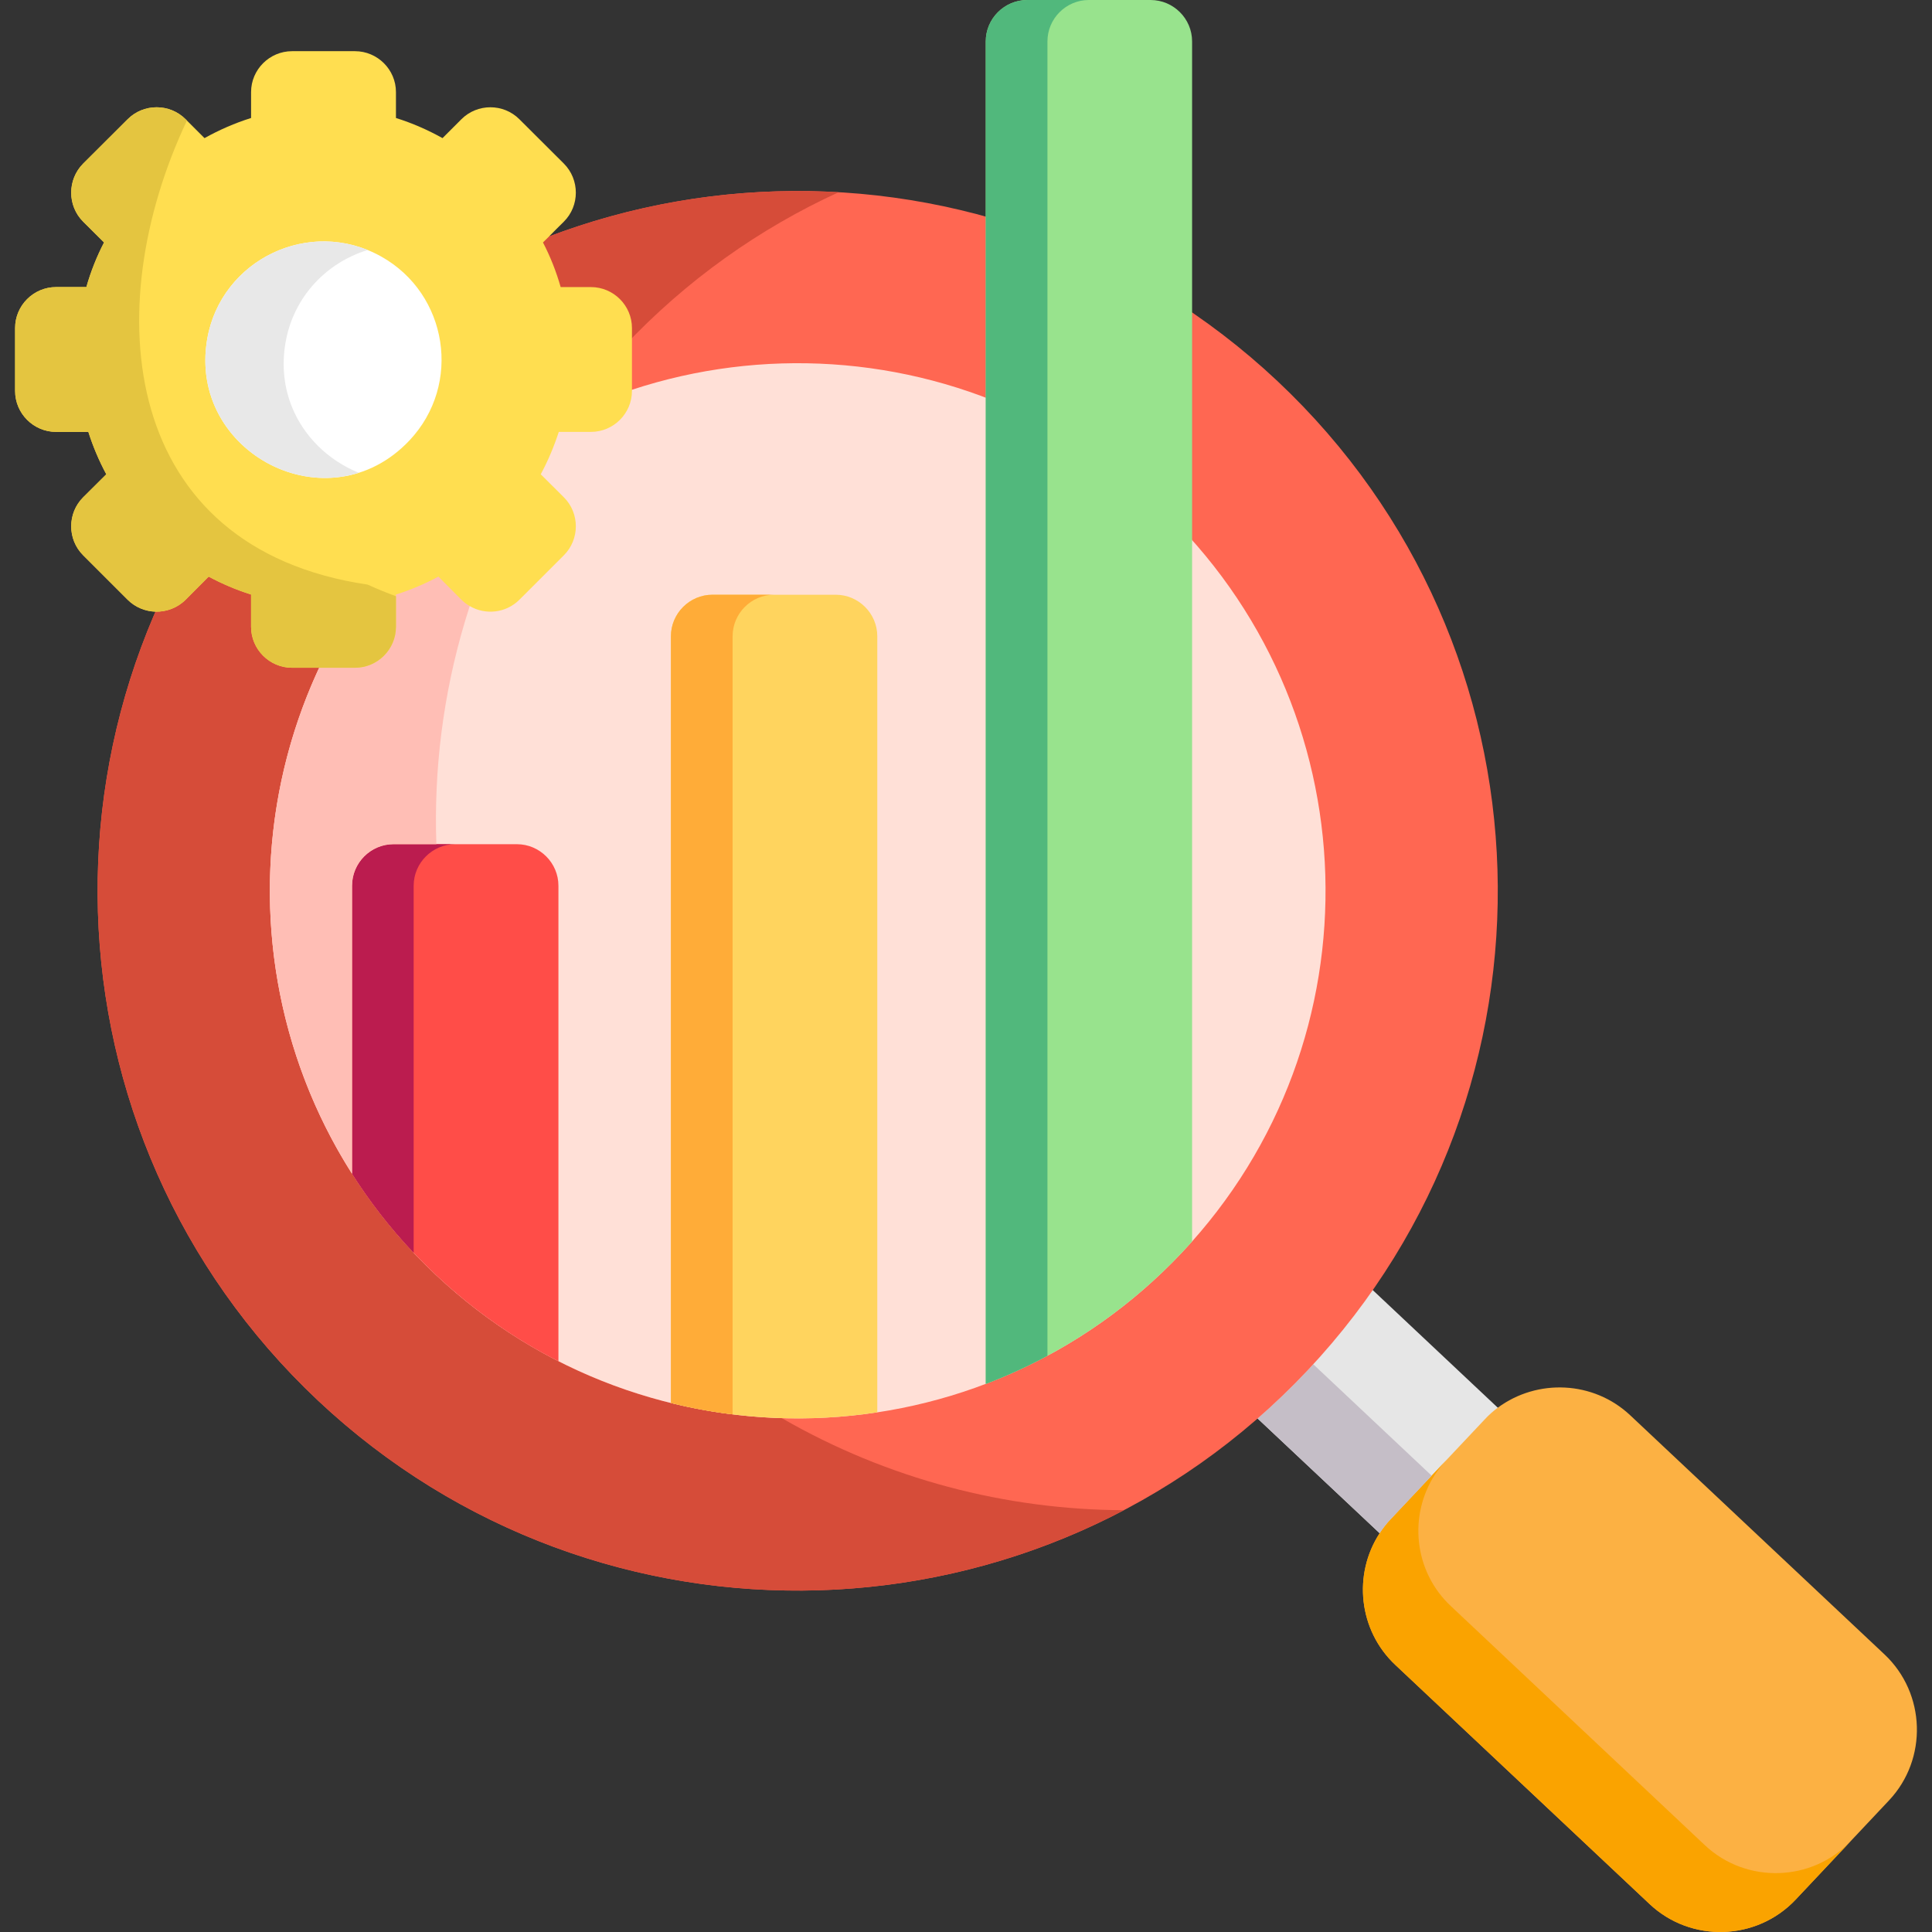
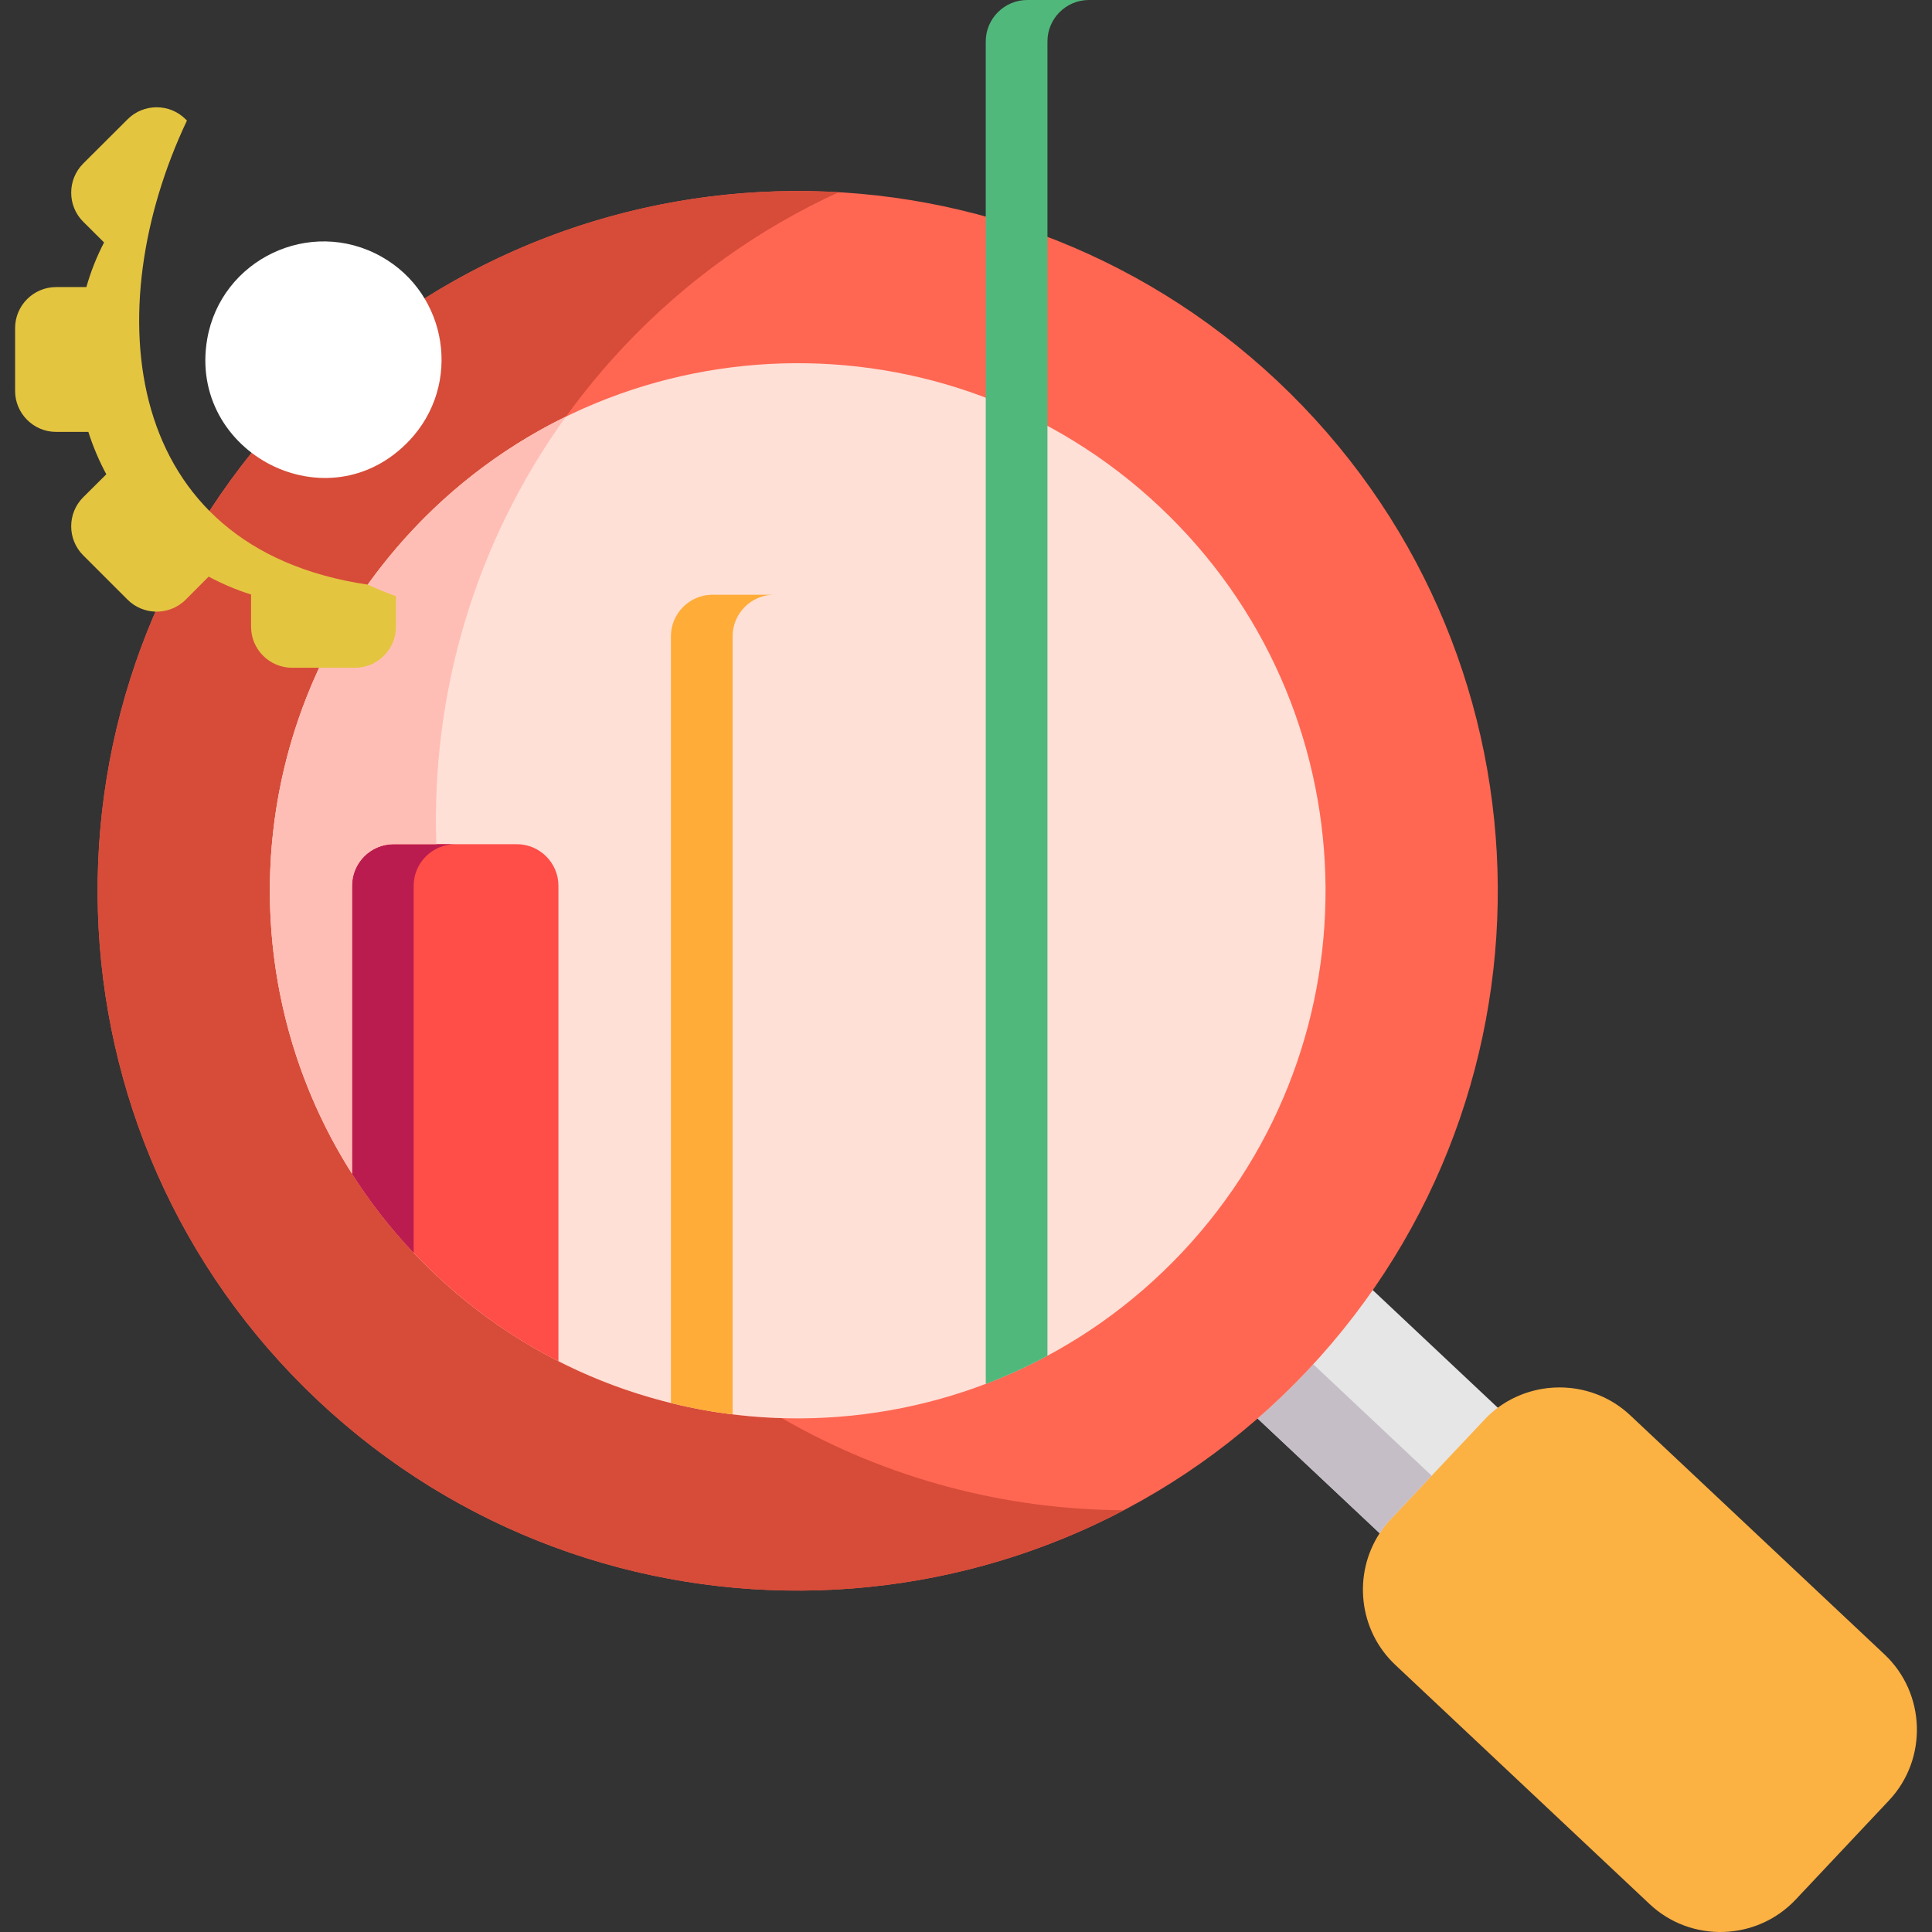
<svg xmlns="http://www.w3.org/2000/svg" width="71" height="71" viewBox="0 0 71 71" fill="none">
  <rect x="0" y="0" width="71" height="71" fill="#333333" stroke="none" />
  <path fill-rule="evenodd" clip-rule="evenodd" d="M52.187 56.828L55.621 53.184C55.776 53.02 55.94 52.873 56.116 52.742L49.158 46.197C48.446 47.223 47.501 48.365 46.764 49.146C46.028 49.927 45.561 50.361 44.927 50.918L51.774 57.352C51.892 57.172 52.032 56.996 52.187 56.828Z" fill="#E6E6E6" />
  <path fill-rule="evenodd" clip-rule="evenodd" d="M54.548 52.178L51.114 55.822C50.959 55.986 50.82 56.162 50.701 56.346C49.715 57.855 49.923 59.913 51.278 61.185L60.621 69.972C62.139 71.404 64.554 71.331 65.987 69.812L69.42 66.164C70.849 64.646 70.775 62.232 69.257 60.801L59.913 52.014C58.558 50.738 56.492 50.66 55.043 51.732C54.867 51.862 54.703 52.01 54.548 52.178Z" fill="#FCB143" />
-   <path fill-rule="evenodd" clip-rule="evenodd" d="M53.316 59.021C51.957 57.749 51.753 55.691 52.739 54.182C52.858 54.002 52.992 53.83 53.144 53.666L53.14 53.67L51.114 55.822C50.959 55.986 50.82 56.161 50.701 56.346C49.715 57.855 49.923 59.913 51.278 61.185L60.621 69.972C62.14 71.403 64.554 71.33 65.987 69.812L68.025 67.648C66.593 69.166 64.178 69.24 62.655 67.812L53.316 59.021Z" fill="#FAA300" />
  <path fill-rule="evenodd" clip-rule="evenodd" d="M52.613 54.231L48.262 50.136C48.192 50.209 48.123 50.287 48.053 50.361C47.464 50.987 46.85 51.576 46.216 52.128L50.701 56.346C50.82 56.161 50.959 55.985 51.114 55.822L52.613 54.231Z" fill="#C5BEC7" />
  <path fill-rule="evenodd" clip-rule="evenodd" d="M10.577 15.111C20.317 4.77 36.598 4.275 46.948 14.007C57.294 23.743 57.789 40.016 48.053 50.361C38.313 60.703 22.032 61.198 11.682 51.466C1.336 41.73 0.841 25.456 10.577 15.111Z" fill="#FF6752" />
  <path fill-rule="evenodd" clip-rule="evenodd" d="M22.92 12.742C25.233 10.284 27.926 8.39 30.819 7.065C23.608 6.643 16.27 9.249 10.864 14.812C10.77 14.91 10.671 15.013 10.577 15.111C0.841 25.456 1.336 41.73 11.682 51.465C19.9 59.193 31.855 60.473 41.304 55.499C36.966 55.483 32.62 54.358 28.732 52.116C28.126 52.099 27.525 52.055 26.923 51.977C26.162 51.887 25.404 51.748 24.656 51.56C23.235 51.212 21.848 50.7 20.522 50.026C18.914 49.207 17.399 48.152 16.02 46.855C15.738 46.589 15.468 46.319 15.202 46.041C14.343 45.133 13.589 44.159 12.939 43.137C8.289 35.831 8.981 26.041 15.189 19.448C15.259 19.369 15.333 19.296 15.406 19.218C17.011 17.57 18.84 16.265 20.801 15.308C21.443 14.42 22.147 13.565 22.92 12.742Z" fill="#D64C39" />
  <path fill-rule="evenodd" clip-rule="evenodd" d="M15.19 19.447C22.532 11.651 34.806 11.278 42.61 18.617C50.411 25.955 50.783 38.224 43.441 46.025C36.099 53.821 23.825 54.194 16.021 46.855C8.22 39.517 7.848 27.248 15.19 19.447Z" fill="#FFE0D7" />
  <path fill-rule="evenodd" clip-rule="evenodd" d="M20.522 50.026V32.55C20.522 31.712 19.835 31.024 18.996 31.024H14.461C13.622 31.024 12.938 31.712 12.938 32.55V43.137C13.786 44.471 14.817 45.722 16.02 46.855C17.399 48.152 18.914 49.208 20.522 50.026Z" fill="#FF4D48" />
-   <path fill-rule="evenodd" clip-rule="evenodd" d="M24.656 23.382V51.559C27.14 52.173 29.723 52.288 32.24 51.903V23.382C32.24 22.544 31.552 21.856 30.713 21.856H26.183C25.344 21.856 24.656 22.544 24.656 23.382Z" fill="#FFD45E" />
-   <path fill-rule="evenodd" clip-rule="evenodd" d="M36.226 50.86C38.886 49.846 41.362 48.234 43.441 46.025C43.568 45.89 43.691 45.759 43.809 45.624V1.522C43.809 0.683 43.122 0 42.283 0H37.753C36.913 0 36.226 0.683 36.226 1.522C36.226 17.967 36.226 34.416 36.226 50.86Z" fill="#98E38D" />
  <path fill-rule="evenodd" clip-rule="evenodd" d="M38.493 49.825C38.493 33.724 38.493 17.623 38.493 1.522C38.493 0.683 39.177 0 40.015 0H37.752C36.913 0 36.226 0.683 36.226 1.522V50.86C36.999 50.565 37.756 50.222 38.493 49.825Z" fill="#51B87C" />
  <path fill-rule="evenodd" clip-rule="evenodd" d="M26.923 51.977V23.382C26.923 22.544 27.607 21.856 28.446 21.856H26.183C25.344 21.856 24.656 22.544 24.656 23.382V51.559C25.405 51.748 26.162 51.887 26.923 51.977Z" fill="#FFAC38" />
  <path fill-rule="evenodd" clip-rule="evenodd" d="M15.202 46.041V32.55C15.202 31.712 15.889 31.024 16.728 31.024H14.461C13.622 31.024 12.938 31.712 12.938 32.55V43.137C13.589 44.16 14.342 45.133 15.202 46.041Z" fill="#BB1C4F" />
  <path fill-rule="evenodd" clip-rule="evenodd" d="M16.036 31.024C15.844 25.534 17.423 19.987 20.8 15.308C18.84 16.265 17.01 17.57 15.406 19.218L15.189 19.447C8.98 26.042 8.289 35.831 12.938 43.137V32.55C12.938 31.712 13.622 31.024 14.46 31.024H16.036Z" fill="#FFBEB5" />
-   <path fill-rule="evenodd" clip-rule="evenodd" d="M19.872 17.43C20.138 16.936 20.359 16.412 20.535 15.872H21.717C22.548 15.872 23.224 15.193 23.224 14.367V12.055C23.224 11.229 22.548 10.55 21.717 10.55H20.604C20.441 9.977 20.224 9.429 19.954 8.91L20.175 8.693C20.175 8.689 20.674 8.189 20.723 8.144C21.308 7.56 21.308 6.602 20.723 6.013L19.086 4.381C18.501 3.796 17.543 3.796 16.957 4.381L16.262 5.076C15.722 4.774 15.149 4.524 14.551 4.336V3.383C14.551 2.556 13.871 1.881 13.045 1.881H10.733C9.906 1.881 9.227 2.556 9.227 3.383V4.336C8.629 4.524 8.057 4.774 7.516 5.076L6.82 4.381C6.235 3.796 5.278 3.796 4.692 4.381L3.055 6.013C2.47 6.603 2.47 7.56 3.055 8.145L3.824 8.91C3.555 9.429 3.337 9.977 3.174 10.55H2.061C1.23 10.55 0.555 11.229 0.555 12.055V14.367C0.555 15.193 1.23 15.872 2.061 15.872H3.247C3.419 16.412 3.641 16.936 3.907 17.43L3.055 18.277C2.47 18.862 2.47 19.82 3.055 20.405L4.692 22.041C4.975 22.323 5.343 22.466 5.715 22.479C6.112 22.487 6.518 22.344 6.82 22.041L7.668 21.19C8.163 21.456 8.683 21.677 9.227 21.849V23.035C9.227 23.865 9.906 24.54 10.733 24.54H13.045C13.872 24.54 14.551 23.865 14.551 23.035V21.849C15.096 21.677 15.616 21.456 16.111 21.19L16.958 22.041C17.052 22.131 17.154 22.213 17.265 22.274C17.838 22.61 18.595 22.532 19.086 22.041L20.723 20.405C21.308 19.82 21.308 18.862 20.723 18.277L19.872 17.43Z" fill="#FFDE50" />
  <path fill-rule="evenodd" clip-rule="evenodd" d="M6.87 4.43L6.82 4.381C6.235 3.796 5.278 3.796 4.692 4.381L3.055 6.013C2.47 6.603 2.47 7.56 3.055 8.145L3.824 8.91C3.555 9.429 3.337 9.977 3.174 10.55H2.061C1.23 10.55 0.555 11.229 0.555 12.055V14.367C0.555 15.193 1.23 15.872 2.061 15.872H3.247C3.419 16.412 3.641 16.936 3.907 17.43L3.055 18.277C2.47 18.862 2.47 19.82 3.055 20.405L4.692 22.041C4.975 22.323 5.343 22.466 5.715 22.478C6.112 22.486 6.518 22.343 6.82 22.041L7.668 21.19C8.163 21.456 8.683 21.677 9.227 21.848V23.035C9.227 23.865 9.906 24.54 10.733 24.54H13.045C13.872 24.54 14.551 23.865 14.551 23.035V21.91C14.199 21.783 13.851 21.64 13.512 21.484C4.43 20.143 3.587 11.364 6.87 4.43Z" fill="#E4C540" />
  <path fill-rule="evenodd" clip-rule="evenodd" d="M7.614 12.464C6.894 16.649 12.071 19.345 15.05 16.183C16.99 14.121 16.454 10.803 14.019 9.433C11.392 7.956 8.118 9.54 7.614 12.464Z" fill="white" />
-   <path fill-rule="evenodd" clip-rule="evenodd" d="M10.729 14.955C10.447 14.256 10.344 13.459 10.492 12.595C10.786 10.889 12.018 9.641 13.516 9.187C13.499 9.184 13.483 9.175 13.466 9.167C12.779 8.901 12.067 8.82 11.384 8.901C11.384 8.905 11.379 8.905 11.379 8.905C10.488 9.012 9.644 9.397 8.977 9.993V9.998C8.294 10.611 7.794 11.446 7.618 12.444C7.618 12.452 7.614 12.456 7.614 12.464C7.61 12.497 7.607 12.526 7.598 12.558V12.566C7.394 13.921 7.807 15.115 8.564 15.995C8.768 16.236 8.998 16.449 9.247 16.641C9.693 16.981 10.201 17.239 10.741 17.394C11.527 17.619 12.374 17.631 13.189 17.373C13.176 17.369 13.164 17.365 13.156 17.361C12.079 16.919 11.179 16.064 10.729 14.955Z" fill="#E8E8E8" />
</svg>